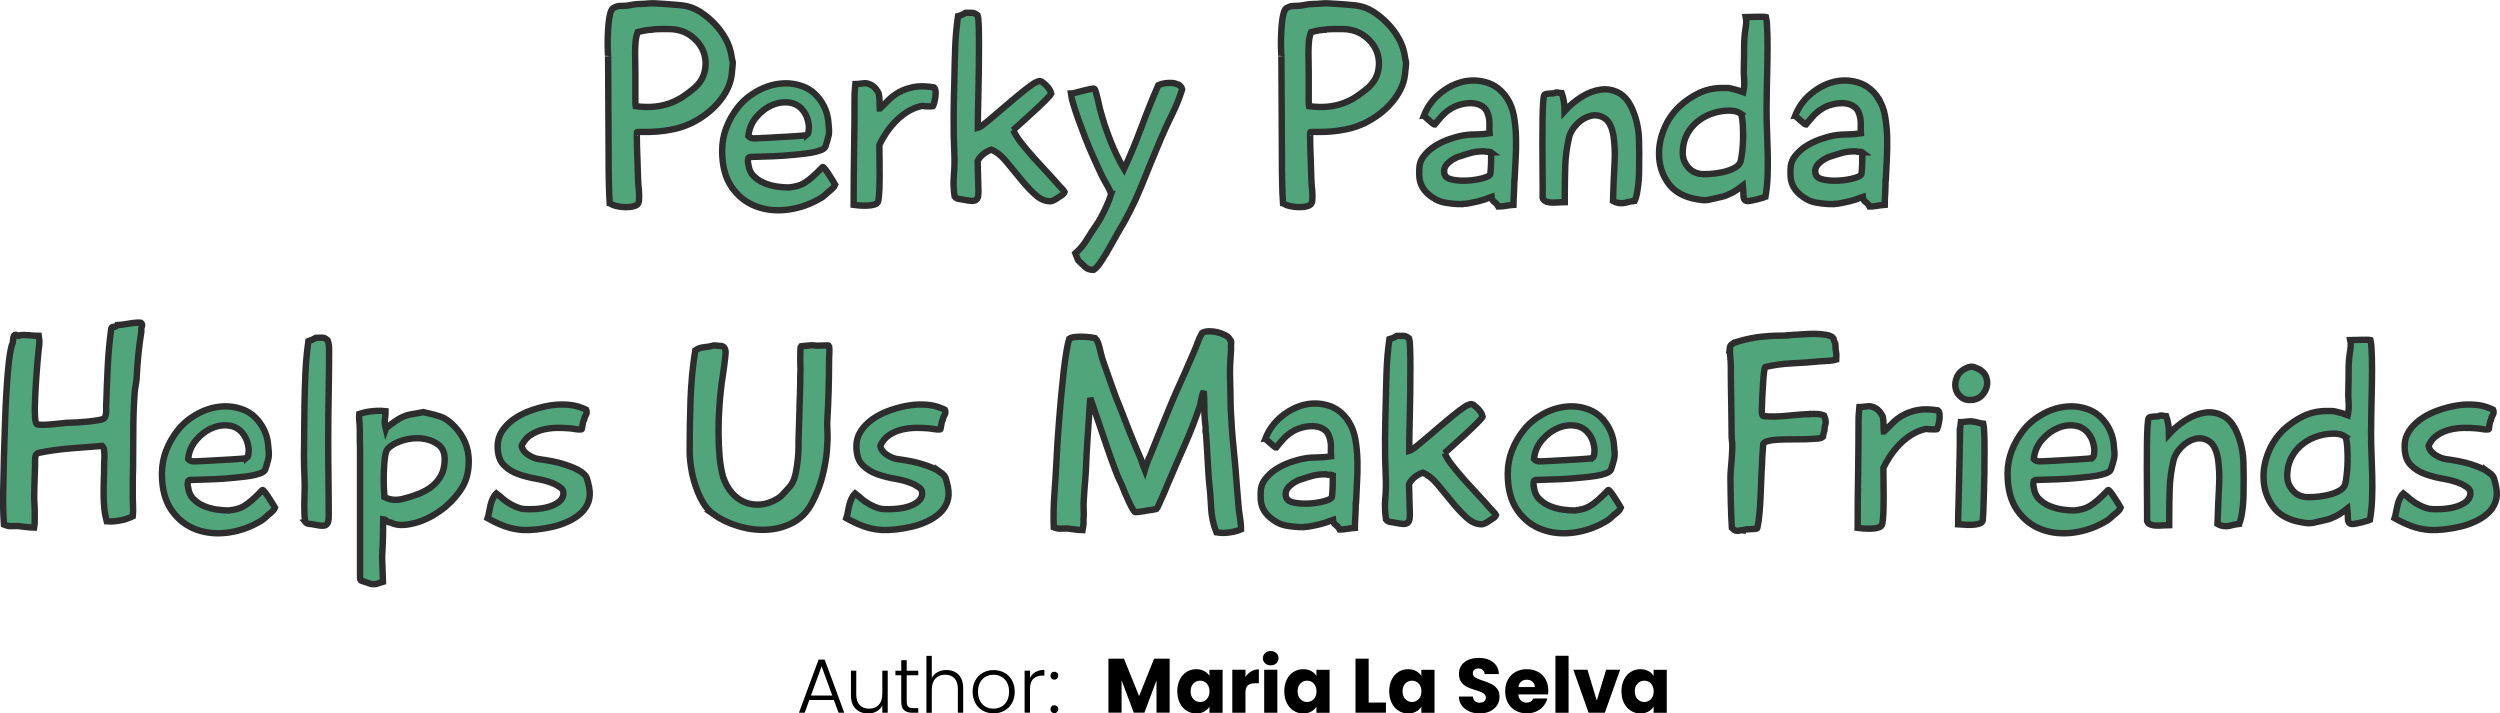
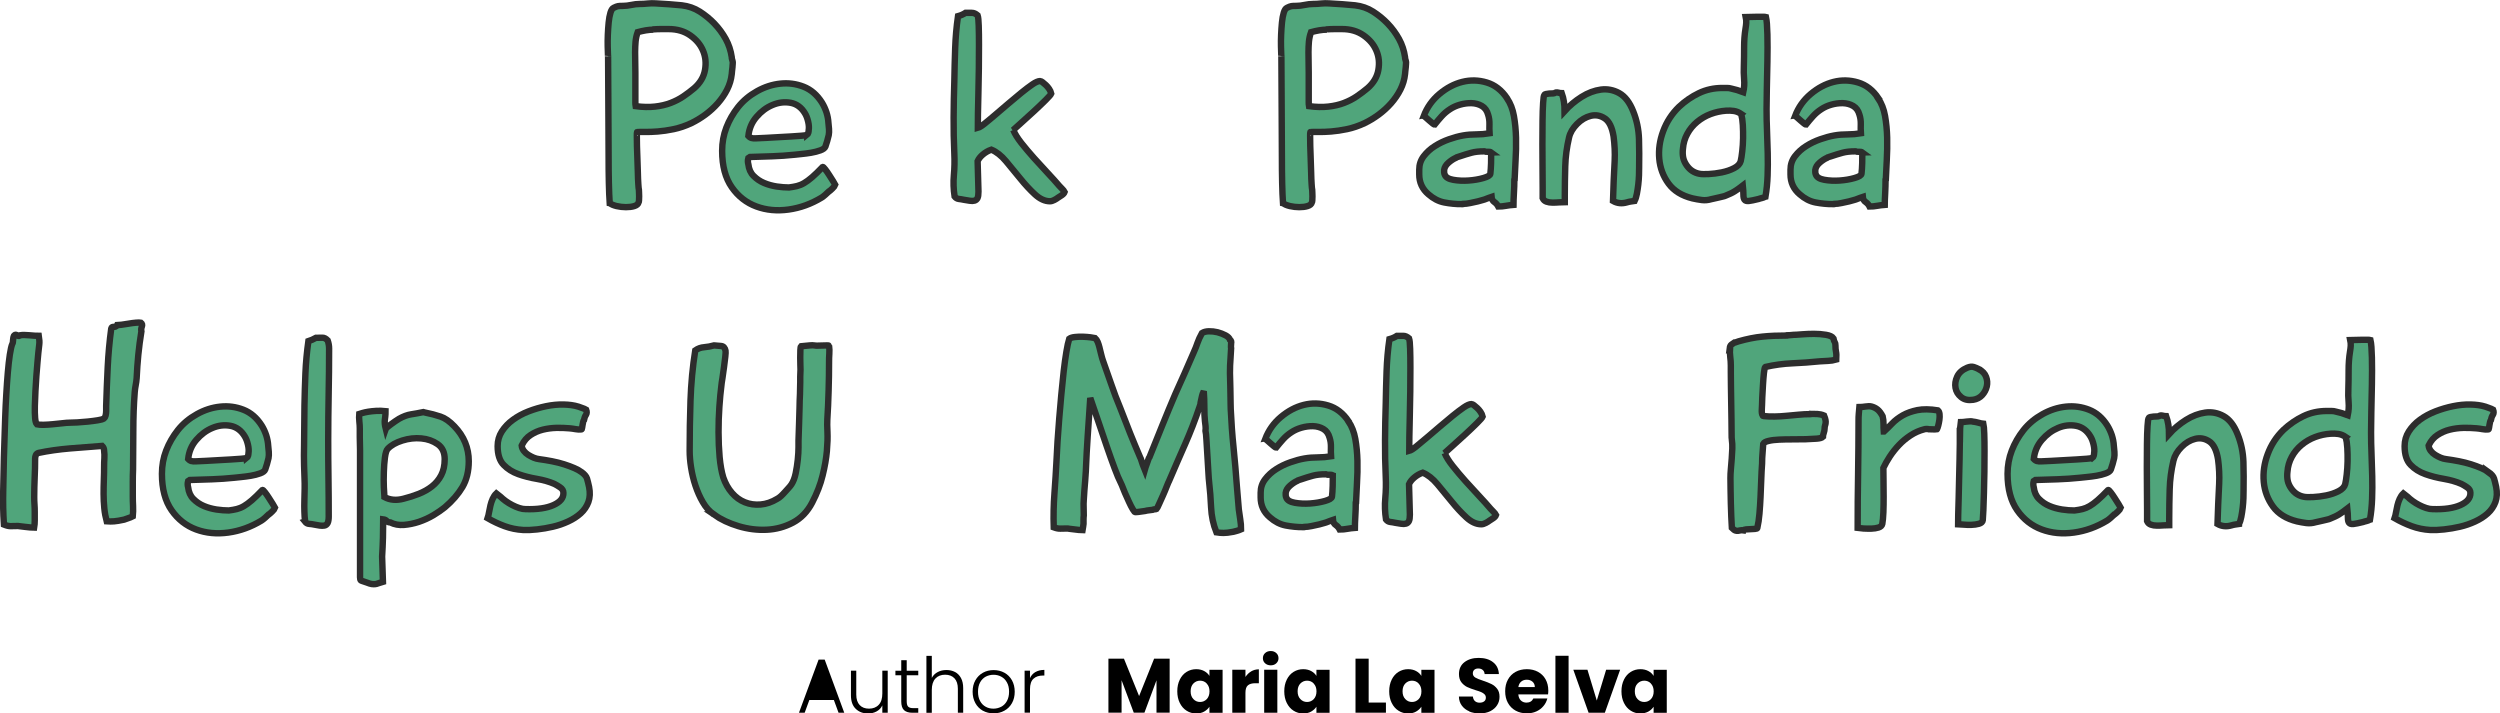
<svg xmlns="http://www.w3.org/2000/svg" id="Layer_1" viewBox="0 0 389.54 111.17">
  <defs>
    <style>.cls-1{fill:#000;stroke-width:0px;}.cls-2{fill:#50a57b;stroke:#2d2d2d;stroke-miterlimit:3.64;}</style>
  </defs>
-   <path class="cls-1" d="M129.93,109.07h-3.82l-.73,1.99h-.89l3.06-8.28h.95l3.05,8.28h-.89l-.73-1.99ZM129.68,108.37l-1.66-4.54-1.66,4.54h3.31Z" />
+   <path class="cls-1" d="M129.93,109.07h-3.82l-.73,1.99h-.89l3.06-8.28h.95l3.05,8.28h-.89l-.73-1.99ZM129.68,108.37h3.31Z" />
  <path class="cls-1" d="M138.32,104.51v6.55h-.84v-1.15c-.19.41-.49.72-.89.94-.4.22-.85.32-1.34.32-.78,0-1.42-.24-1.92-.73-.5-.48-.74-1.19-.74-2.11v-3.83h.83v3.73c0,.71.18,1.26.53,1.63.36.38.84.56,1.46.56s1.14-.2,1.51-.6c.38-.4.56-.99.56-1.76v-3.56h.84Z" />
  <path class="cls-1" d="M141.28,105.21v4.07c0,.4.08.68.23.83.15.15.42.23.8.23h.77v.72h-.9c-.59,0-1.03-.14-1.32-.41-.29-.28-.43-.73-.43-1.36v-4.07h-.91v-.71h.91v-1.64h.85v1.64h1.8v.71h-1.8Z" />
  <path class="cls-1" d="M148.8,104.7c.4.21.71.53.94.95.23.43.34.95.34,1.57v3.84h-.83v-3.74c0-.71-.18-1.26-.53-1.63s-.84-.56-1.46-.56-1.14.2-1.51.6-.56.99-.56,1.76v3.58h-.84v-8.88h.84v3.44c.21-.39.51-.7.92-.91.4-.22.86-.32,1.36-.32s.94.1,1.34.31Z" />
  <path class="cls-1" d="M153.14,110.74c-.49-.28-.88-.67-1.16-1.18-.28-.51-.43-1.1-.43-1.78s.14-1.27.43-1.78c.29-.51.68-.9,1.18-1.18s1.05-.41,1.67-.41,1.17.14,1.67.41.89.67,1.18,1.18c.28.51.43,1.1.43,1.78s-.14,1.26-.43,1.78c-.29.51-.68.91-1.19,1.18-.5.28-1.06.41-1.68.41s-1.17-.14-1.66-.41ZM156,110.13c.37-.2.67-.49.89-.89s.34-.88.34-1.46-.11-1.06-.34-1.46c-.22-.4-.52-.69-.89-.89-.37-.2-.77-.29-1.2-.29s-.83.1-1.2.29c-.37.2-.66.49-.88.89-.22.4-.33.88-.33,1.46s.11,1.06.33,1.46c.22.4.51.69.88.89.36.2.76.29,1.19.29s.83-.1,1.2-.29Z" />
  <path class="cls-1" d="M161.33,104.72c.38-.22.85-.34,1.4-.34v.88h-.23c-.61,0-1.1.16-1.46.49-.37.33-.55.88-.55,1.64v3.66h-.84v-6.55h.84v1.16c.18-.41.47-.72.85-.95Z" />
-   <path class="cls-1" d="M163.85,105.72c-.12-.12-.17-.27-.17-.44s.06-.32.17-.44.26-.17.44-.17.31.06.43.17.17.26.17.44-.06.32-.17.44c-.12.12-.26.18-.43.18-.18,0-.32-.06-.44-.18ZM163.85,110.94c-.12-.12-.17-.27-.17-.44s.06-.32.17-.44.26-.17.44-.17.31.06.43.17.17.26.17.44-.06.32-.17.44c-.12.12-.26.18-.43.18-.18,0-.32-.06-.44-.18Z" />
  <path class="cls-1" d="M182.25,102.63v8.42h-2.05v-5.05l-1.88,5.05h-1.66l-1.9-5.06v5.06h-2.05v-8.42h2.42l2.36,5.83,2.34-5.83h2.41Z" />
  <path class="cls-1" d="M183.83,105.89c.26-.52.61-.92,1.06-1.2.45-.28.95-.42,1.5-.42.47,0,.89.1,1.24.29s.63.44.82.76v-.95h2.05v6.7h-2.05v-.95c-.2.31-.48.56-.83.76s-.77.29-1.24.29c-.54,0-1.04-.14-1.49-.43-.45-.28-.8-.69-1.06-1.21-.26-.52-.39-1.13-.39-1.82s.13-1.29.39-1.81ZM188.03,106.5c-.28-.3-.63-.44-1.04-.44s-.75.15-1.04.44c-.28.29-.43.69-.43,1.21s.14.92.43,1.22c.28.3.63.45,1.04.45s.75-.15,1.04-.44c.28-.3.43-.7.43-1.21s-.14-.92-.43-1.21Z" />
  <path class="cls-1" d="M194.95,104.61c.36-.21.76-.32,1.2-.32v2.17h-.56c-.51,0-.9.11-1.15.33-.26.22-.38.61-.38,1.16v3.11h-2.05v-6.7h2.05v1.12c.24-.37.54-.66.9-.87Z" />
  <path class="cls-1" d="M197.12,103.35c-.23-.21-.34-.47-.34-.79s.11-.59.34-.8.52-.32.88-.32.64.11.87.32.34.48.34.8-.11.57-.34.79-.52.32-.87.32-.65-.11-.88-.32ZM199.03,104.36v6.7h-2.05v-6.7h2.05Z" />
  <path class="cls-1" d="M200.5,105.89c.26-.52.61-.92,1.06-1.2.45-.28.95-.42,1.5-.42.47,0,.89.1,1.24.29s.63.44.82.76v-.95h2.05v6.7h-2.05v-.95c-.2.31-.48.56-.83.76s-.77.29-1.24.29c-.54,0-1.04-.14-1.49-.43-.45-.28-.8-.69-1.06-1.21-.26-.52-.39-1.13-.39-1.82s.13-1.29.39-1.81ZM204.7,106.5c-.28-.3-.63-.44-1.04-.44s-.75.15-1.04.44c-.28.29-.43.69-.43,1.21s.14.92.43,1.22c.28.3.63.45,1.04.45s.75-.15,1.04-.44c.28-.3.43-.7.43-1.21s-.14-.92-.43-1.21Z" />
  <path class="cls-1" d="M213.26,109.47h2.69v1.58h-4.74v-8.42h2.05v6.84Z" />
  <path class="cls-1" d="M216.85,105.89c.26-.52.61-.92,1.06-1.2.45-.28.95-.42,1.5-.42.47,0,.89.1,1.24.29s.63.44.82.76v-.95h2.05v6.7h-2.05v-.95c-.2.31-.48.56-.83.76s-.77.29-1.24.29c-.54,0-1.04-.14-1.49-.43-.45-.28-.8-.69-1.06-1.21-.26-.52-.39-1.13-.39-1.82s.13-1.29.39-1.81ZM221.05,106.5c-.28-.3-.63-.44-1.04-.44s-.75.15-1.04.44c-.28.29-.43.69-.43,1.21s.14.92.43,1.22c.28.3.63.45,1.04.45s.75-.15,1.04-.44c.28-.3.43-.7.43-1.21s-.14-.92-.43-1.21Z" />
  <path class="cls-1" d="M228.95,110.84c-.49-.2-.88-.5-1.17-.89s-.45-.86-.46-1.42h2.18c.03.31.14.55.32.71.18.16.42.25.72.25s.54-.07.72-.21c.18-.14.26-.33.26-.58,0-.21-.07-.38-.21-.52-.14-.14-.31-.25-.52-.34-.2-.09-.49-.19-.87-.3-.54-.17-.99-.34-1.33-.5-.34-.17-.64-.42-.89-.74s-.37-.76-.37-1.28c0-.78.28-1.4.85-1.84s1.31-.67,2.22-.67,1.68.22,2.24.67c.57.44.87,1.06.91,1.85h-2.22c-.02-.27-.12-.49-.3-.64-.18-.16-.42-.23-.71-.23-.25,0-.45.07-.6.2-.15.13-.23.32-.23.57,0,.27.13.48.38.64.26.15.66.32,1.2.49.54.18.99.36,1.33.53s.63.41.88.73c.25.32.37.73.37,1.24s-.12.92-.37,1.31c-.24.39-.6.7-1.06.94-.46.23-1.01.35-1.64.35s-1.17-.1-1.66-.3Z" />
  <path class="cls-1" d="M241.22,108.2h-4.64c.03.42.17.73.4.95s.53.33.87.33c.51,0,.87-.22,1.07-.65h2.18c-.11.44-.31.84-.61,1.19-.29.35-.66.63-1.1.83-.44.2-.93.3-1.48.3-.66,0-1.24-.14-1.75-.42-.51-.28-.91-.68-1.2-1.2s-.43-1.13-.43-1.82.14-1.3.43-1.82c.28-.52.68-.92,1.19-1.2.51-.28,1.1-.42,1.76-.42s1.22.14,1.73.41c.5.27.9.66,1.18,1.16.28.5.43,1.09.43,1.76,0,.19-.01.39-.04.6ZM239.15,107.06c0-.35-.12-.63-.36-.84-.24-.21-.54-.31-.9-.31s-.63.1-.87.3c-.24.2-.38.48-.44.85h2.57Z" />
  <path class="cls-1" d="M244.41,102.18v8.88h-2.05v-8.88h2.05Z" />
  <path class="cls-1" d="M248.81,109.14l1.45-4.78h2.18l-2.38,6.7h-2.53l-2.38-6.7h2.2l1.45,4.78Z" />
  <path class="cls-1" d="M253.04,105.89c.26-.52.61-.92,1.06-1.2.45-.28.95-.42,1.5-.42.47,0,.89.1,1.24.29.36.19.63.44.82.76v-.95h2.05v6.7h-2.05v-.95c-.2.31-.48.56-.83.76-.36.19-.77.29-1.24.29-.54,0-1.04-.14-1.49-.43-.45-.28-.8-.69-1.06-1.21s-.39-1.13-.39-1.82.13-1.29.39-1.81ZM257.24,106.5c-.28-.3-.63-.44-1.04-.44s-.75.15-1.04.44-.43.69-.43,1.21.14.92.43,1.22c.28.3.63.45,1.04.45s.75-.15,1.04-.44c.28-.3.43-.7.43-1.21s-.14-.92-.43-1.21Z" />
  <path class="cls-2" d="M1.94,53.6c.03-.06.05-.16.07-.31.01-.15.03-.29.04-.44.01-.15.04-.28.07-.39.03-.12.07-.19.13-.22.12-.12.26-.11.44.02s.32.12.44-.02c.35-.06.83-.06,1.44,0,.61.06,1.11.09,1.48.09.09.55.11,1,.07,1.33-.04.33-.09.78-.15,1.33-.03.32-.07.8-.13,1.44-.06.64-.12,1.35-.17,2.12-.06.77-.11,1.57-.15,2.4-.04.83-.07,1.6-.09,2.31-.02.71,0,1.33.04,1.86.04.52.14.86.28,1,.26.06.62.08,1.07.07.45-.01.92-.04,1.42-.09.49-.04.98-.09,1.46-.15.48-.06.87-.09,1.16-.09.26,0,.66-.01,1.18-.04.52-.03,1.06-.07,1.62-.13.55-.06,1.07-.12,1.55-.2.48-.07.81-.17.98-.28.12-.09.2-.23.26-.44.06-.23.09-.49.09-.76v-.76c.06-2.01.14-4.03.24-6.05.1-2.02.28-4.03.55-6.01.03-.12.08-.19.15-.22.07-.03.15-.04.24-.04s.18-.01.28-.04c.1-.03.18-.1.24-.22.12,0,.35-.02.7-.07.35-.04.72-.1,1.11-.17.39-.07.77-.12,1.14-.15.36-.03.62-.03.76,0,.2.15.25.35.15.61-.1.26-.12.51-.07.74-.2,1.22-.36,2.44-.48,3.65-.12,1.21-.2,2.42-.26,3.65-.03.38-.08.74-.15,1.09-.07.35-.12.71-.15,1.09-.15,1.98-.22,3.98-.22,5.98s-.02,4.02-.04,6.03c-.03.67-.04,1.35-.04,2.05v2.1c0,.52.01,1.06.04,1.59.03.54.01,1.07-.04,1.59-.23.12-.46.21-.68.28-.22.07-.44.15-.68.24-.67.15-1.19.23-1.55.26-.36.03-.75.03-1.16,0-.17-.64-.3-1.32-.37-2.05-.07-.73-.11-1.46-.11-2.21s.01-1.48.04-2.21c.03-.73.04-1.43.04-2.1,0-.41.01-.81.04-1.22.03-.41.01-.81-.04-1.22,0-.29-.1-.54-.31-.74-1.57.12-3.24.25-5,.39-1.76.15-3.4.38-4.91.7-.2.06-.34.17-.42.35-.07.17-.11.35-.11.52,0,1.02-.02,2.02-.07,2.99-.04.98-.07,1.97-.07,2.99,0,.41.01.8.04,1.18.03.38.04.77.04,1.18v1.33c0,.39-.03.76-.09,1.11-.15,0-.36-.01-.63-.04-.28-.03-.55-.06-.83-.09-.28-.03-.63-.07-1.07-.13-.41,0-.76,0-1.07.02-.31.02-.68-.07-1.11-.24-.12-1.78-.15-3.54-.11-5.29.04-1.75.08-3.49.11-5.24.03-.79.06-1.72.09-2.8.03-1.08.07-2.21.11-3.41.04-1.19.1-2.4.17-3.6.07-1.21.15-2.34.24-3.39s.19-1.97.31-2.75c.12-.79.25-1.35.39-1.7Z" />
  <path class="cls-2" d="M41.82,80.2c-.12.12-.29.28-.52.48-.23.2-.42.35-.57.44-1.63.99-3.35,1.61-5.15,1.86-1.81.25-3.48.09-5.02-.48-1.54-.57-2.82-1.56-3.82-2.99-1-1.43-1.51-3.32-1.51-5.68,0-1.28.22-2.49.66-3.63s1.05-2.2,1.83-3.19c.79-.99,1.77-1.81,2.95-2.47,1.18-.66,2.39-1.05,3.65-1.18,1.25-.13,2.45.03,3.6.48,1.15.45,2.1,1.27,2.86,2.47.29.47.52.97.7,1.51.17.54.28,1.08.31,1.64.03.29.06.61.09.96.03.35.01.67-.04.96-.15.64-.32,1.24-.52,1.79-.09.23-.35.43-.79.59-.44.16-.92.28-1.44.37-.52.09-1.03.15-1.53.2-.5.04-.84.08-1.05.11-1.17.12-2.32.2-3.47.24-1.15.04-2.31.08-3.47.11l-.26.17c-.09.32-.09.64,0,.96.09.76.36,1.37.83,1.83.47.47,1,.83,1.62,1.09.61.26,1.27.44,1.97.55.7.1,1.34.15,1.92.15.47-.06.88-.13,1.24-.22.36-.09.74-.24,1.11-.46s.79-.52,1.25-.92c.45-.39,1-.92,1.64-1.59.06-.03.19.09.39.35.2.26.42.56.63.9.22.33.42.66.61.96.19.31.3.49.33.55-.06.17-.2.37-.44.59-.23.22-.42.39-.57.5ZM38.41,71.38c.12-.09.2-.2.24-.35.04-.15.07-.29.07-.44.06-.38.03-.82-.09-1.33-.12-.51-.28-.92-.48-1.25-.55-.93-1.3-1.48-2.23-1.66-.93-.17-1.87-.07-2.82.33-.95.39-1.78,1.01-2.51,1.86-.73.84-1.15,1.83-1.27,2.97.15.17.33.29.57.35.06.03.29.04.7.02.41-.01.91-.04,1.51-.07.6-.03,1.24-.07,1.94-.11.7-.04,1.35-.08,1.97-.11.61-.03,1.14-.07,1.59-.11.45-.04.72-.08.81-.11Z" />
  <path class="cls-2" d="M47.54,81.25c-.06-.44-.09-.95-.11-1.53-.02-.58-.02-1.18,0-1.79.01-.61.03-1.21.04-1.79.01-.58,0-1.09-.02-1.53-.03-.87-.05-1.58-.07-2.12-.02-.54-.02-1.05-.02-1.53s0-.99.02-1.53c.01-.54.02-1.24.02-2.12l.04-4.15c.03-1.66.08-3.33.15-5,.07-1.67.23-3.34.46-5,.38-.12.77-.29,1.18-.52.38,0,.71,0,.98-.02s.56.12.85.42c.15.44.22.86.22,1.27,0,2.39-.02,4.76-.07,7.12-.04,2.36-.07,4.72-.07,7.08,0,2.01.01,4,.04,5.98.03,1.98.04,3.97.04,5.98,0,.47-.06.81-.17,1.03-.12.22-.28.35-.5.39-.22.04-.47.04-.74,0-.28-.04-.56-.09-.85-.15-.26-.06-.52-.09-.79-.11-.26-.01-.48-.14-.66-.37Z" />
  <path class="cls-2" d="M60.12,66.79c.12-.15.39-.38.83-.7.44-.32.84-.6,1.22-.83.67-.38,1.3-.61,1.88-.7.58-.09,1.22-.2,1.92-.35l.13.04c.99.2,1.83.42,2.53.66.7.23,1.43.74,2.18,1.53,1.48,1.54,2.23,3.35,2.23,5.42,0,1.57-.33,2.91-.98,4.02-.66,1.11-1.57,2.16-2.73,3.15-.5.41-1.1.82-1.81,1.25-.71.42-1.46.76-2.25,1.03-.79.26-1.57.42-2.34.48-.77.06-1.48-.07-2.12-.39-.23,0-.42-.07-.55-.22-.13-.15-.31-.23-.55-.26,0,.96-.02,1.93-.04,2.9-.03.98-.07,1.94-.13,2.9l.13,3.93c-.32.09-.57.17-.74.24-.17.07-.34.12-.5.13-.16.01-.34,0-.52-.02-.19-.03-.43-.1-.72-.22-.06-.03-.23-.09-.5-.17s-.43-.15-.46-.17c-.09-.09-.13-.25-.13-.48v-19.87c0-.35,0-.68-.02-.98-.02-.31-.02-.63-.02-.98v-1.35c0-.32-.02-.7-.07-1.14-.04-.44-.05-.81-.02-1.14.09-.03.25-.08.5-.15.25-.07.55-.14.92-.2.36-.06.78-.1,1.24-.13.47-.03.95-.01,1.44.04,0,.35-.01.63-.04.83-.03.2-.05.39-.07.57-.02.17-.02.36,0,.57.01.2.07.47.15.79ZM59.9,77.45c.87.47,1.86.55,2.97.26.81-.2,1.61-.46,2.38-.76.77-.31,1.46-.69,2.05-1.16.6-.47,1.08-1.04,1.44-1.73.36-.68.55-1.52.55-2.51,0-1.05-.36-1.83-1.09-2.34-.73-.51-1.58-.81-2.56-.9-.98-.09-1.96.02-2.95.33-.99.31-1.75.74-2.27,1.29-.2.2-.35.66-.44,1.35-.09.7-.15,1.46-.17,2.27-.03.82-.03,1.59,0,2.34.03.74.06,1.26.09,1.55Z" />
  <path class="cls-2" d="M90.56,73.52c.49.35.79.69.9,1.03.1.33.21.78.33,1.33.17.87.14,1.65-.11,2.34-.25.68-.65,1.27-1.2,1.77-.55.5-1.21.92-1.97,1.27-.76.35-1.54.62-2.36.81-.82.19-1.63.33-2.45.42-.82.09-1.54.12-2.18.09-1.02-.06-1.98-.26-2.88-.59-.9-.33-1.79-.75-2.66-1.25.09-.26.16-.57.22-.92.06-.35.13-.71.22-1.07.09-.36.2-.71.35-1.03.15-.32.33-.6.57-.83l.66.52c.2.2.47.42.79.66.32.23.66.44,1.03.63.36.19.73.34,1.09.46.36.12.69.17.98.17,1.83.06,3.28-.15,4.35-.63,1.06-.48,1.58-1.11,1.55-1.9,0-.35-.17-.64-.52-.87-.35-.23-.64-.41-.87-.52-.79-.35-1.7-.61-2.73-.79-1.03-.17-2-.42-2.9-.74-.9-.32-1.67-.8-2.29-1.44-.63-.64-.94-1.62-.94-2.93,0-.84.22-1.61.66-2.29.44-.68,1.01-1.29,1.73-1.81.71-.52,1.52-.96,2.42-1.31.9-.35,1.82-.62,2.75-.81.93-.19,1.83-.28,2.71-.26.87.02,1.64.12,2.31.33.15.06.35.13.61.22.26.09.47.17.61.26.12.32.1.59-.04.81-.15.22-.25.49-.31.81-.06.06-.1.16-.13.31-.03.15-.06.3-.09.46-.03.16-.05.31-.07.46-.01.15-.05.22-.11.22-.29.03-.59.02-.9-.04-.31-.06-.62-.1-.94-.13-.64-.06-1.33-.08-2.05-.07-.73.02-1.43.11-2.12.28s-1.32.45-1.9.83c-.58.38-1.03.9-1.35,1.57l-.04.09c.03.29.14.56.33.81.19.25.42.46.7.63.28.17.56.32.85.44.29.12.57.19.83.22.67.09,1.34.2,2.01.33.67.13,1.3.29,1.9.48.6.19,1.13.39,1.59.59.47.2.83.41,1.09.61Z" />
  <path class="cls-2" d="M111.22,80.16c-.67-.47-1.24-1.1-1.7-1.9-.47-.8-.85-1.67-1.16-2.6-.31-.93-.53-1.87-.68-2.82-.15-.95-.22-1.81-.22-2.6,0-2.59.04-5.2.13-7.84.09-2.64.33-5.23.74-7.8.41-.29.87-.46,1.4-.5.52-.04,1.03-.14,1.53-.28.35.03.71.06,1.09.09.38.03.61.28.7.74.03.15.01.46-.04.94-.06.48-.12,1.02-.2,1.62-.07.6-.15,1.17-.24,1.7-.09.54-.15.94-.17,1.2-.12.9-.22,2-.31,3.28-.09,1.28-.13,2.6-.13,3.95s.06,2.66.17,3.91c.12,1.25.31,2.3.57,3.15.32.93.77,1.73,1.35,2.4.58.67,1.25,1.16,2.01,1.46.76.31,1.57.42,2.45.35.87-.07,1.75-.37,2.62-.9.17-.09.36-.23.57-.42.2-.19.4-.39.59-.61.19-.22.38-.43.57-.63.19-.2.34-.39.46-.57.29-.44.51-1.01.66-1.73.15-.71.25-1.43.33-2.14.07-.71.11-1.35.11-1.92v-1.03c.03-.9.06-1.81.09-2.71.03-.76.05-1.56.07-2.4.01-.84.04-1.57.07-2.18,0-.38,0-.71.02-1,.01-.29.02-.57.02-.83v-.85c0-.31.01-.68.04-1.11,0-.09,0-.31-.02-.68-.02-.36-.02-.76-.02-1.18s0-.81.02-1.16c.01-.35.05-.55.11-.61.61-.06,1.06-.1,1.35-.13.29-.03.55-.03.79,0,0,.03.12.04.35.04s.49,0,.76-.02c.28-.01.53-.02.76-.02s.35.01.35.04c.06.44.07.86.04,1.27-.03.41-.04.83-.04,1.27,0,1.43-.02,2.93-.07,4.5-.04,1.57-.11,3.07-.2,4.5-.03.41-.02,1.04.02,1.9.04.86.01,1.86-.09,2.99-.1,1.14-.32,2.4-.66,3.78-.33,1.38-.88,2.8-1.64,4.26-.73,1.4-1.73,2.43-2.99,3.1-1.27.67-2.63,1.04-4.08,1.11-1.46.07-2.92-.11-4.39-.55-1.47-.44-2.76-1.05-3.87-1.83Z" />
-   <path class="cls-2" d="M146.47,73.52c.5.35.79.69.9,1.03.1.33.21.78.33,1.33.17.87.14,1.65-.11,2.34-.25.68-.65,1.27-1.2,1.77-.55.5-1.21.92-1.97,1.27-.76.35-1.54.62-2.36.81-.82.19-1.63.33-2.45.42-.82.09-1.54.12-2.18.09-1.02-.06-1.98-.26-2.88-.59-.9-.33-1.79-.75-2.67-1.25.09-.26.16-.57.22-.92.06-.35.13-.71.22-1.07.09-.36.2-.71.35-1.03s.33-.6.57-.83l.66.52c.2.2.46.42.79.66.32.23.66.44,1.03.63.36.19.73.34,1.09.46.36.12.69.17.98.17,1.83.06,3.28-.15,4.35-.63,1.06-.48,1.58-1.11,1.55-1.9,0-.35-.17-.64-.52-.87-.35-.23-.64-.41-.87-.52-.79-.35-1.7-.61-2.73-.79-1.03-.17-2-.42-2.9-.74-.9-.32-1.67-.8-2.29-1.44-.63-.64-.94-1.62-.94-2.93,0-.84.22-1.61.66-2.29.44-.68,1.01-1.29,1.72-1.81.71-.52,1.52-.96,2.42-1.31.9-.35,1.82-.62,2.75-.81.93-.19,1.83-.28,2.71-.26.87.02,1.64.12,2.31.33.15.06.35.13.61.22.26.09.46.17.61.26.12.32.1.59-.04.81-.15.22-.25.49-.31.81-.06.06-.1.16-.13.31-.03.15-.06.3-.09.46-.03.16-.05.31-.07.46-.01.15-.05.22-.11.22-.29.03-.59.02-.9-.04-.31-.06-.62-.1-.94-.13-.64-.06-1.33-.08-2.05-.07-.73.02-1.43.11-2.12.28s-1.32.45-1.9.83c-.58.38-1.03.9-1.35,1.57l-.04.09c.03.29.14.56.33.81.19.25.42.46.7.63s.56.32.85.44c.29.12.57.19.83.22.67.09,1.34.2,2.01.33.67.13,1.3.29,1.9.48.6.19,1.13.39,1.59.59.47.2.83.41,1.09.61Z" />
  <path class="cls-2" d="M171.33,54.21c.09.32.17.67.26,1.05.09.38.19.73.31,1.05.49,1.37.92,2.59,1.29,3.67.36,1.08.82,2.29,1.38,3.63.5,1.31,1,2.6,1.51,3.87.51,1.27,1.04,2.54,1.59,3.82.06.09.12.23.17.44.06.2.13.42.22.66.09.26.19.54.31.83.09-.32.19-.63.31-.92.09-.23.17-.46.24-.68.07-.22.14-.36.2-.42.67-1.66,1.33-3.3,1.99-4.94.66-1.63,1.33-3.26,2.03-4.89.49-1.08.97-2.15,1.44-3.21.46-1.06.93-2.13,1.4-3.21.26-.58.47-1.09.61-1.53.15-.44.38-.95.7-1.53.26-.17.62-.27,1.07-.28.45-.01.9.04,1.35.15.45.12.87.28,1.25.48.38.2.61.44.7.7.17.09.23.28.17.57,0,.12,0,.24-.02.37s0,.26.02.37c-.03.61-.06,1.12-.09,1.53-.03.41-.05.79-.07,1.16-.01.36-.02.76-.02,1.18s.01.94.04,1.55c0,.17,0,.45.02.83.01.38.02.77.02,1.18s0,.81.02,1.2c.01.39.02.68.02.85.09,1.98.23,3.98.44,6.01.2,2.02.38,4.04.52,6.05.06.7.11,1.3.15,1.79.04.5.09,1.09.15,1.79.06.5.13,1,.22,1.53.09.52.13,1.05.13,1.57-.2.09-.41.16-.61.22-.2.06-.42.12-.66.17-.61.12-1.1.17-1.46.17s-.74-.03-1.11-.09c-.5-1.25-.77-2.55-.83-3.89-.06-1.34-.16-2.66-.31-3.98-.03-.2-.07-.69-.11-1.46-.04-.77-.09-1.61-.15-2.51-.06-.87-.11-1.7-.15-2.47-.04-.77-.09-1.27-.15-1.51.03-.26.03-.52,0-.79s-.06-.51-.09-.74c-.06-.52-.09-1.24-.09-2.14s-.03-1.73-.09-2.49c-.15.29-.24.55-.28.76-.04.22-.09.44-.15.68-.06.23-.09.42-.09.57-.06.17-.1.31-.13.39-.7,2.07-1.45,4-2.25,5.81-.8,1.81-1.64,3.73-2.51,5.77-.06.09-.17.36-.35.81-.17.45-.38.94-.61,1.46-.23.5-.44.95-.61,1.35-.17.41-.31.65-.39.74-.06.03-.14.04-.24.04s-.23.03-.37.09c-.17.03-.36.05-.57.07-.2.02-.41.05-.61.11-.41.06-.76.11-1.07.15-.31.04-.49.04-.55-.02-.17-.2-.36-.51-.57-.92-.2-.41-.41-.84-.61-1.31-.23-.5-.43-.95-.59-1.38-.16-.42-.3-.75-.42-.98-.23-.44-.54-1.16-.92-2.18-.38-1.02-.79-2.15-1.22-3.41-.41-1.22-.84-2.49-1.29-3.8-.45-1.31-.88-2.56-1.29-3.76-.06.96-.12,1.97-.2,3.01-.07,1.05-.14,2.04-.2,2.97-.06.93-.11,1.75-.15,2.45-.04.7-.07,1.19-.07,1.48-.03.99-.09,1.98-.17,2.97-.09.99-.16,2-.22,3.01-.03.41-.04.81-.02,1.2s.02.79.02,1.2c-.03.23-.04.46-.04.68v.63c-.03.17-.05.35-.07.52s-.04.33-.07.48c-.15,0-.34-.02-.59-.04-.25-.03-.5-.06-.76-.09l-.74-.09c-.12-.03-.23-.04-.35-.04-.41,0-.75,0-1.03.02-.28.01-.62-.05-1.03-.2-.06-1.78-.02-3.54.11-5.29.13-1.75.24-3.51.33-5.29.03-.76.08-1.69.15-2.8.07-1.11.16-2.28.26-3.52.1-1.24.21-2.5.33-3.78.12-1.28.24-2.49.37-3.63s.27-2.15.42-3.04c.15-.89.29-1.56.44-2.03.2-.15.51-.24.92-.28.41-.04.82-.06,1.24-.04.42.02.81.04,1.16.09.35.04.58.08.7.11.17.15.31.35.42.61.1.26.2.55.28.87Z" />
  <path class="cls-2" d="M210.11,65.65c.52.76.88,1.68,1.07,2.75.19,1.08.3,2.21.33,3.39.03,1.18,0,2.34-.07,3.49-.07,1.15-.12,2.16-.15,3.04l-.04.04c0,.61-.02,1.31-.07,2.1-.04.79-.07,1.38-.07,1.79-.41.03-.8.08-1.18.15-.38.07-.77.11-1.18.11-.15-.29-.35-.52-.61-.7-.26-.17-.41-.44-.44-.79-.17.06-.33.11-.46.15-.13.04-.26.1-.39.15-.13.06-.3.12-.5.17-.2.06-.47.13-.79.22-.41.09-.81.17-1.2.26s-.79.13-1.2.13c-.06,0-.09.01-.09.04-.93,0-1.84-.09-2.73-.26-.89-.17-1.71-.6-2.47-1.27-.96-.81-1.44-1.85-1.44-3.1v-.74c0-.79.23-1.49.7-2.1.46-.61,1.04-1.14,1.72-1.57.68-.44,1.42-.79,2.21-1.07.79-.28,1.51-.47,2.18-.59.67-.12,1.36-.17,2.08-.17s1.4-.06,2.08-.17c-.03-.47-.04-.95-.02-1.44.01-.49-.05-.98-.2-1.44-.17-.64-.5-1.1-.98-1.38s-1.02-.42-1.62-.44c-.6-.01-1.19.07-1.79.24-.6.17-1.11.41-1.55.7-.5.32-.93.69-1.31,1.11-.38.42-.74.85-1.09,1.29-.06,0-.17-.07-.33-.2-.16-.13-.33-.28-.52-.44-.19-.16-.36-.31-.52-.46-.16-.15-.27-.22-.33-.22.52-1.37,1.34-2.52,2.45-3.45,1.11-.93,2.29-1.56,3.56-1.88,1.27-.32,2.53-.29,3.8.09,1.27.38,2.32,1.19,3.17,2.45ZM207.67,74.08c-.12-.09-.29-.12-.52-.11-.23.02-.42,0-.57-.07-.79,0-1.46.07-2.01.22-.55.15-1.21.35-1.96.61-.06.03-.13.05-.22.07-.09.01-.16.05-.22.11-.35.15-.73.39-1.14.74s-.64.73-.7,1.14v.37c0,.1.03.23.09.37.15.41.59.68,1.33.81.74.13,1.54.17,2.38.11.84-.06,1.62-.19,2.32-.39.7-.2,1.06-.42,1.09-.66.06-.49.09-1.05.11-1.66.01-.61.02-1.16.02-1.66Z" />
  <path class="cls-2" d="M225.1,70.59c.23.58.65,1.25,1.25,2.01.6.76,1.26,1.54,1.99,2.36.73.82,1.45,1.6,2.16,2.36.71.76,1.3,1.41,1.77,1.97.15.17.3.33.46.48.16.15.28.31.37.48-.06.17-.2.34-.44.5-.23.16-.42.28-.57.37-.15.12-.34.24-.59.37-.25.13-.47.2-.68.2-.79,0-1.57-.36-2.34-1.07-.77-.71-1.53-1.53-2.27-2.45-.74-.92-1.49-1.82-2.23-2.71-.74-.89-1.51-1.49-2.29-1.81-.5.17-.94.43-1.33.76-.39.33-.66.68-.81,1.03l.13,4.76c0,.47-.05.8-.15,1-.1.2-.25.33-.46.39-.2.06-.45.07-.74.02-.29-.04-.6-.09-.92-.15-.26-.06-.52-.1-.79-.13-.26-.03-.48-.16-.66-.39-.17-1.11-.21-2.21-.11-3.32.1-1.11.12-2.21.07-3.32-.09-1.92-.12-3.82-.11-5.7.01-1.88.05-3.78.11-5.7.03-1.69.07-3.37.13-5.05.06-1.67.2-3.34.44-5,.44-.12.83-.29,1.18-.52h.98c.31,0,.6.13.9.39.09.26.15.81.17,1.64.03.83.04,1.81.04,2.95s0,2.36-.02,3.67c-.01,1.31-.04,2.57-.07,3.78-.03,1.21-.05,2.3-.07,3.28-.02.98-.02,1.71-.02,2.21.23-.06.6-.28,1.09-.68.49-.39,1.05-.86,1.68-1.4.63-.54,1.29-1.11,1.99-1.7.7-.6,1.37-1.16,2.01-1.68.64-.52,1.22-.96,1.73-1.31.51-.35.91-.52,1.2-.52.09,0,.21.06.37.17.16.12.33.26.52.44.19.17.36.38.52.61.16.23.27.48.33.74-.06.15-.35.48-.87,1-.52.52-1.13,1.1-1.81,1.73-.68.63-1.34,1.22-1.97,1.79-.63.57-1.06.95-1.29,1.16Z" />
-   <path class="cls-2" d="M251.52,80.2c-.12.12-.29.28-.52.48-.23.2-.42.35-.57.44-1.63.99-3.35,1.61-5.15,1.86-1.81.25-3.48.09-5.02-.48-1.54-.57-2.82-1.56-3.82-2.99-1-1.43-1.51-3.32-1.51-5.68,0-1.28.22-2.49.66-3.63.44-1.14,1.05-2.2,1.83-3.19.79-.99,1.77-1.81,2.95-2.47,1.18-.66,2.4-1.05,3.65-1.18s2.45.03,3.6.48c1.15.45,2.1,1.27,2.86,2.47.29.47.52.97.7,1.51.17.54.28,1.08.31,1.64.03.29.06.61.09.96.03.35.01.67-.04.96-.15.64-.32,1.24-.52,1.79-.09.23-.35.43-.79.59-.44.16-.92.28-1.44.37-.52.09-1.03.15-1.53.2-.5.04-.84.08-1.05.11-1.17.12-2.32.2-3.47.24-1.15.04-2.31.08-3.47.11l-.26.17c-.09.32-.09.64,0,.96.09.76.36,1.37.83,1.83.47.47,1,.83,1.62,1.09.61.26,1.27.44,1.97.55s1.34.15,1.92.15c.47-.06.88-.13,1.25-.22.36-.09.73-.24,1.11-.46.38-.22.79-.52,1.25-.92.45-.39,1-.92,1.64-1.59.06-.03.19.09.39.35.2.26.42.56.63.9.22.33.42.66.61.96.19.31.3.49.33.55-.06.17-.2.37-.44.59-.23.22-.42.39-.57.5ZM248.11,71.38c.12-.09.2-.2.24-.35.04-.15.07-.29.07-.44.06-.38.03-.82-.09-1.33-.12-.51-.28-.92-.48-1.25-.55-.93-1.3-1.48-2.23-1.66-.93-.17-1.87-.07-2.82.33s-1.78,1.01-2.51,1.86c-.73.84-1.15,1.83-1.27,2.97.15.17.33.29.57.35.06.03.29.04.7.02.41-.01.91-.04,1.51-.07.6-.03,1.25-.07,1.94-.11.7-.04,1.35-.08,1.96-.11.61-.03,1.14-.07,1.59-.11.45-.04.72-.08.81-.11Z" />
  <path class="cls-2" d="M269.52,54.25c.03-.26.12-.44.26-.55.14-.1.31-.21.48-.33.12,0,.22-.02.31-.07.09-.04.19-.08.31-.11,1.34-.38,2.58-.63,3.73-.74,1.15-.12,2.42-.17,3.82-.17l.04-.04c.23,0,.47-.01.7-.04.23-.03.47-.04.7-.04.12,0,.44-.02.98-.07.54-.04,1.14-.07,1.79-.07s1.28.05,1.88.15c.6.1.98.28,1.16.55.06.29.12.49.2.59.07.1.11.27.11.5,0,.41.03.74.09,1s.07.67.04,1.22c-.41.12-.83.18-1.27.2s-.86.04-1.27.07c-1.46.15-2.89.25-4.3.31-1.41.06-2.82.25-4.21.57-.09.06-.16.36-.22.92-.06.55-.11,1.17-.15,1.86-.04.68-.08,1.34-.11,1.97-.03.63-.04,1.03-.04,1.2,0,.09,0,.22-.02.39-.02.17-.02.36-.02.55s.02.36.07.52c.04.16.11.24.2.24.55.06,1.14.08,1.75.07.61-.01,1.23-.05,1.86-.11.63-.06,1.24-.12,1.86-.17.61-.06,1.21-.09,1.79-.09l.04-.04c.38,0,.74,0,1.09.02.35.02.7.09,1.05.24.12.29.19.52.22.7.03.17.04.33.02.46-.01.13-.04.26-.09.39-.04.13-.07.3-.07.5,0,.17-.04.39-.13.66-.09.26-.13.47-.13.61-.15.15-.47.24-.96.28-.5.04-1.07.07-1.73.09-.66.02-1.35.02-2.07.02s-1.41.01-2.05.04c-.64.03-1.19.09-1.64.2-.45.1-.74.25-.85.46-.03.44-.06.84-.09,1.22-.03.32-.05.66-.07,1-.01.35-.02.64-.02.87-.06.79-.1,1.62-.13,2.51-.03.89-.07,1.78-.11,2.69-.04.9-.1,1.77-.17,2.6-.07.83-.18,1.57-.33,2.21,0,.09-.11.14-.33.15-.22.01-.46.03-.72.04-.26.01-.5.03-.72.04-.22.01-.34.07-.37.15-.2-.03-.37-.03-.5,0-.13.03-.25.05-.37.07s-.25,0-.39-.04c-.15-.04-.33-.18-.57-.42-.03-.49-.06-1.08-.09-1.77-.03-.68-.05-1.39-.07-2.12-.02-.73-.03-1.43-.04-2.1-.01-.67-.02-1.25-.02-1.75,0-.44.02-.92.07-1.44.04-.52.09-1.06.13-1.59.04-.54.07-1.06.09-1.57.01-.51,0-.97-.07-1.38-.03-.12-.04-.47-.04-1.05s0-1.28-.02-2.1c-.01-.81-.03-1.69-.04-2.62-.01-.93-.03-1.81-.04-2.62-.02-.81-.02-1.51-.02-2.1v-1.05c0-.47-.03-.92-.09-1.38-.06-.45-.07-.91-.04-1.38Z" />
  <path class="cls-2" d="M301.8,66.88c-.23.03-.45.04-.66.02-.2-.01-.41-.02-.61-.02-.06-.03-.17-.04-.33-.04s-.27.02-.33.04c-.79.2-1.51.52-2.18.96-.67.44-1.27.94-1.81,1.51-.54.57-1.01,1.17-1.42,1.79-.41.63-.74,1.22-1,1.77,0,.5,0,1.15.02,1.97.01.82.02,1.65.02,2.51s-.01,1.67-.04,2.45c-.03.77-.09,1.38-.17,1.81-.06.26-.26.44-.59.55-.33.1-.71.16-1.11.17-.41.01-.82,0-1.22-.02-.41-.03-.71-.06-.92-.09,0-2.82.02-5.63.07-8.41.04-2.78.07-5.58.07-8.41,0-.32.01-.65.04-.98.03-.33.06-.68.09-1.03.26,0,.58-.03.96-.09.38-.06.68-.06.92,0,.35.09.66.24.94.46.28.22.55.58.81,1.07.09.38.13.77.13,1.18s.01.8.04,1.18h.04c.41-.38.84-.8,1.29-1.27s1-.88,1.64-1.25c.64-.36,1.4-.63,2.27-.81.87-.17,1.94-.16,3.19.04.15.12.23.31.26.59.03.28.02.57-.02.87-.04.31-.1.6-.17.87-.07.28-.14.47-.2.59Z" />
  <path class="cls-2" d="M308.35,57.53c.55.29.92.68,1.11,1.18.19.5.23,1,.11,1.51-.12.51-.36.96-.72,1.35-.36.39-.82.63-1.38.72-.79.12-1.42-.02-1.9-.42-.48-.39-.77-.87-.87-1.44-.1-.57-.02-1.15.26-1.75.28-.6.79-1.06,1.55-1.38.41-.17.76-.21,1.05-.11s.55.21.79.33ZM305.38,67.79c0-.26.01-.62.04-1.07.03-.45.06-.76.09-.94.17,0,.49-.03.94-.09.45-.06.76-.06.94,0,.29.03.58.09.87.17s.55.15.79.17c.06.26.1.78.13,1.55.03.77.04,1.67.04,2.69s0,2.1-.02,3.25c-.02,1.15-.04,2.24-.07,3.28-.03,1.03-.06,1.94-.09,2.71-.03.77-.06,1.29-.09,1.55-.03.26-.23.44-.59.55-.36.1-.76.16-1.2.17s-.86,0-1.27-.04c-.41-.04-.67-.07-.79-.07,0-.26,0-.75.02-1.46.01-.71.04-1.55.07-2.51.03-.96.05-1.97.07-3.04.01-1.06.04-2.07.07-3.01s.04-1.77.04-2.47v-1.4Z" />
  <path class="cls-2" d="M329.4,80.2c-.12.12-.29.28-.52.48-.23.2-.42.35-.57.44-1.63.99-3.35,1.61-5.15,1.86-1.81.25-3.48.09-5.02-.48-1.54-.57-2.82-1.56-3.82-2.99-1-1.43-1.51-3.32-1.51-5.68,0-1.28.22-2.49.66-3.63.44-1.14,1.05-2.2,1.83-3.19.79-.99,1.77-1.81,2.95-2.47,1.18-.66,2.4-1.05,3.65-1.18s2.45.03,3.6.48c1.15.45,2.1,1.27,2.86,2.47.29.47.52.97.7,1.51.17.54.28,1.08.31,1.64.03.29.06.61.09.96.03.35.01.67-.04.96-.15.64-.32,1.24-.52,1.79-.09.23-.35.43-.79.59-.44.16-.92.28-1.44.37-.52.09-1.03.15-1.53.2-.5.04-.84.08-1.05.11-1.17.12-2.32.2-3.47.24-1.15.04-2.31.08-3.47.11l-.26.17c-.09.32-.09.64,0,.96.09.76.36,1.37.83,1.83.47.47,1,.83,1.62,1.09.61.26,1.27.44,1.97.55s1.34.15,1.92.15c.47-.06.88-.13,1.25-.22.36-.09.73-.24,1.11-.46.38-.22.79-.52,1.25-.92.45-.39,1-.92,1.64-1.59.06-.03.19.09.39.35.2.26.42.56.63.9.22.33.42.66.61.96.19.31.3.49.33.55-.06.17-.2.37-.44.59-.23.22-.42.39-.57.5ZM325.99,71.38c.12-.09.2-.2.24-.35.04-.15.07-.29.07-.44.06-.38.03-.82-.09-1.33-.12-.51-.28-.92-.48-1.25-.55-.93-1.3-1.48-2.23-1.66-.93-.17-1.87-.07-2.82.33s-1.78,1.01-2.51,1.86c-.73.84-1.15,1.83-1.27,2.97.15.17.33.29.57.35.06.03.29.04.7.02.41-.01.91-.04,1.51-.07.6-.03,1.25-.07,1.94-.11.7-.04,1.35-.08,1.96-.11.61-.03,1.14-.07,1.59-.11.45-.04.72-.08.81-.11Z" />
  <path class="cls-2" d="M348.88,81.64c-.2.03-.41.06-.61.09-.2.03-.39.07-.57.13-.79.23-1.51.16-2.18-.22.06-2.07.15-4.15.26-6.25.03-.61.03-1.24,0-1.9-.03-.66-.09-1.29-.17-1.9-.23-1.43-.69-2.37-1.38-2.82-.68-.45-1.41-.58-2.18-.39-.77.19-1.49.61-2.14,1.27s-1.07,1.36-1.25,2.12c-.35,1.49-.55,2.99-.59,4.5-.04,1.51-.07,3.01-.07,4.5v1.05c-.23,0-.52.02-.87.04-.35.03-.7.04-1.05.04s-.66-.05-.94-.15c-.28-.1-.47-.28-.59-.55v-1.64c0-.86,0-1.87-.02-3.04-.02-1.16-.02-2.4-.02-3.69s0-2.5.02-3.63c.01-1.12.04-2.06.09-2.82.04-.76.11-1.18.2-1.27.03-.06.12-.1.26-.13.15-.03.31-.05.48-.07.17-.01.33-.02.48-.02s.26-.01.35-.04c.14-.12.33-.15.57-.09.23.06.42.09.57.09.15.41.25.85.33,1.33.07.48.11.97.11,1.46.76-.84,1.64-1.58,2.64-2.21,1-.63,2.01-1,3.01-1.14s1.96.05,2.86.55c.9.5,1.63,1.44,2.18,2.84.55,1.37.85,2.81.9,4.32.04,1.51.05,3,.02,4.46,0,.29,0,.68-.02,1.16s-.05.97-.11,1.46c-.06.5-.13.98-.22,1.44-.09.47-.2.83-.35,1.09Z" />
  <path class="cls-2" d="M369.24,80.99c-.15.09-.32.15-.52.2-.2.04-.38.1-.52.15-.7.17-1.21.28-1.53.31-.32.03-.54-.04-.66-.2-.12-.16-.17-.42-.17-.79s-.03-.84-.09-1.42c-.26.2-.5.38-.7.52-.2.15-.4.28-.59.39-.19.12-.39.23-.61.33-.22.1-.47.21-.76.33-.12.06-.28.11-.48.15s-.41.09-.63.15c-.22.06-.44.11-.66.15-.22.04-.39.08-.5.11-.5.15-.98.19-1.46.13-.48-.06-.97-.15-1.46-.26-1.66-.41-2.91-1.18-3.73-2.31-.83-1.14-1.31-2.42-1.44-3.84-.13-1.43.07-2.87.61-4.32.54-1.46,1.36-2.72,2.47-3.8.93-.87,1.96-1.58,3.08-2.12,1.12-.54,2.34-.81,3.65-.81h.72c.28,0,.5.03.68.09.41.09.72.17.94.24s.53.18.94.33c.14-.67.19-1.35.13-2.03-.06-.68-.07-1.36-.04-2.03.03-.96.04-1.94.04-2.95s.07-1.97.22-2.9c.06-.32.09-.62.11-.9.01-.28,0-.57-.07-.9l1.75-.04h1.05c.12,0,.23.01.35.04.12.52.19,1.43.22,2.73.03,1.3.03,2.69,0,4.19-.03,1.5-.06,2.94-.09,4.32-.03,1.38-.04,2.42-.04,3.12,0,1.11.02,2.24.07,3.39.04,1.15.08,2.31.11,3.49.03,1.18.02,2.34-.02,3.47-.04,1.14-.15,2.23-.33,3.28ZM365.52,68.1c-.38-.26-.76-.42-1.16-.48-.39-.06-.81-.07-1.25-.04-.82.06-1.61.23-2.38.52-.77.29-1.47.7-2.1,1.22-.63.52-1.14,1.14-1.53,1.86-.39.71-.62,1.49-.68,2.34-.06.5-.04.95.04,1.38.09.42.28.84.57,1.24.5.7,1.15,1.12,1.97,1.27.29.06.76.07,1.42.04.66-.03,1.34-.12,2.05-.26.71-.15,1.35-.36,1.92-.66.57-.29.91-.66,1.03-1.09.09-.38.17-.89.24-1.53.07-.64.12-1.32.13-2.03.01-.71,0-1.4-.04-2.07-.04-.67-.12-1.24-.24-1.7Z" />
  <path class="cls-2" d="M387.71,73.52c.5.35.79.69.9,1.03.1.33.21.78.33,1.33.17.87.14,1.65-.11,2.34-.25.68-.65,1.27-1.2,1.77-.55.5-1.21.92-1.97,1.27-.76.35-1.54.62-2.36.81-.82.19-1.63.33-2.45.42-.82.09-1.54.12-2.18.09-1.02-.06-1.98-.26-2.88-.59-.9-.33-1.79-.75-2.67-1.25.09-.26.16-.57.22-.92.06-.35.13-.71.22-1.07.09-.36.2-.71.35-1.03s.33-.6.57-.83l.66.52c.2.2.46.42.79.66.32.23.66.44,1.03.63.36.19.73.34,1.09.46.36.12.69.17.98.17,1.83.06,3.28-.15,4.35-.63,1.06-.48,1.58-1.11,1.55-1.9,0-.35-.17-.64-.52-.87-.35-.23-.64-.41-.87-.52-.79-.35-1.7-.61-2.73-.79-1.03-.17-2-.42-2.9-.74-.9-.32-1.67-.8-2.29-1.44-.63-.64-.94-1.62-.94-2.93,0-.84.22-1.61.66-2.29.44-.68,1.01-1.29,1.72-1.81.71-.52,1.52-.96,2.42-1.31.9-.35,1.82-.62,2.75-.81.93-.19,1.83-.28,2.71-.26.87.02,1.64.12,2.31.33.15.06.35.13.61.22.26.09.46.17.61.26.12.32.1.59-.04.81-.15.22-.25.49-.31.81-.06.06-.1.16-.13.31-.03.15-.06.3-.09.46-.03.16-.05.31-.07.46-.01.15-.05.22-.11.22-.29.03-.59.02-.9-.04-.31-.06-.62-.1-.94-.13-.64-.06-1.33-.08-2.05-.07-.73.02-1.43.11-2.12.28s-1.32.45-1.9.83c-.58.38-1.03.9-1.35,1.57l-.04.09c.03.29.14.56.33.81.19.25.42.46.7.63s.56.32.85.44c.29.12.57.19.83.22.67.09,1.34.2,2.01.33.67.13,1.3.29,1.9.48.6.19,1.13.39,1.59.59.47.2.83.41,1.09.61Z" />
  <path class="cls-2" d="M95,31.66c-.06-.84-.1-1.9-.13-3.17-.03-1.27-.04-2.61-.04-4.04s0-2.85-.02-4.28c-.02-1.43-.02-2.74-.02-3.93l-.04-7.47c0,.12,0,.02-.02-.28-.02-.31-.03-.73-.04-1.27-.02-.54,0-1.14.02-1.81.03-.67.07-1.3.13-1.9.06-.6.15-1.11.28-1.53.13-.42.3-.68.5-.76.29-.15.52-.23.68-.26.16-.03.41-.04.76-.04.41,0,.84-.05,1.31-.15.47-.1.9-.15,1.31-.15s.82-.02,1.25-.07c.42-.04.84-.05,1.24-.02.67.03,1.36.07,2.08.13.71.06,1.38.12,1.99.17,1.02.12,1.95.44,2.8.98.84.54,1.6,1.16,2.27,1.86.7.73,1.29,1.53,1.77,2.4s.79,1.82.94,2.84c0,.12.01.22.04.31.03.09.06.19.09.31.03.09.04.22.02.39s-.03.36-.04.57c-.02.2-.04.41-.07.61-.03.2-.04.35-.04.44-.09.84-.33,1.65-.72,2.42s-.88,1.48-1.46,2.14-1.23,1.24-1.94,1.77c-.71.52-1.44.96-2.16,1.31-.93.44-1.85.75-2.75.94-.9.19-1.73.31-2.49.37-.76.06-1.42.08-1.99.07s-.98,0-1.24.02c-.03,0-.04.2-.04.61s0,.92.02,1.55c.01.63.04,1.31.07,2.05.03.74.05,1.45.07,2.12.01.67.04,1.25.07,1.75.03.5.06.8.09.92,0,.06,0,.19.02.39.01.2.02.42.02.63s0,.42-.02.61c-.01.19-.04.3-.07.33-.06.26-.28.45-.66.57-.38.12-.82.17-1.31.17s-.98-.06-1.46-.17c-.48-.12-.82-.26-1.03-.44ZM101.85,4.62c-.41,0-.82.04-1.24.11-.42.07-.84.17-1.25.28-.17.47-.28.96-.33,1.48-.04.52-.07,1.06-.07,1.62s0,1.11.02,1.66c.01.55.02,1.08.02,1.57v4.59c0,.23.01.44.04.61,1.11.15,2.11.17,3.01.07.9-.1,1.72-.29,2.45-.57.73-.28,1.39-.62,1.99-1.03.6-.41,1.16-.83,1.68-1.27.93-.81,1.49-1.76,1.68-2.84.19-1.08.09-2.08-.31-3.01-.39-.93-1.06-1.73-1.99-2.38-.93-.65-2.05-.98-3.36-.98h-1.14c-.38,0-.77.01-1.18.04l-.04.04Z" />
  <path class="cls-2" d="M129.11,29.87c-.12.12-.29.28-.52.48-.23.2-.42.35-.57.44-1.63.99-3.35,1.61-5.15,1.86-1.81.25-3.48.09-5.02-.48-1.54-.57-2.82-1.56-3.82-2.99-1-1.43-1.51-3.32-1.51-5.68,0-1.28.22-2.49.66-3.63s1.05-2.2,1.83-3.19c.79-.99,1.77-1.81,2.95-2.47,1.18-.66,2.39-1.05,3.65-1.18,1.25-.13,2.45.03,3.6.48,1.15.45,2.1,1.27,2.86,2.47.29.47.52.97.7,1.51.17.54.28,1.08.31,1.64.03.29.06.61.09.96.03.35.01.67-.04.96-.15.64-.32,1.24-.52,1.79-.09.23-.35.43-.79.59-.44.16-.92.28-1.44.37-.52.09-1.03.15-1.53.2-.5.04-.84.08-1.05.11-1.17.12-2.32.2-3.47.24-1.15.04-2.31.08-3.47.11l-.26.17c-.09.32-.09.64,0,.96.09.76.36,1.37.83,1.83.47.47,1,.83,1.62,1.09.61.26,1.27.44,1.97.55.7.1,1.34.15,1.92.15.47-.06.88-.13,1.24-.22.36-.09.74-.24,1.11-.46s.79-.52,1.25-.92c.45-.39,1-.92,1.64-1.59.06-.03.19.09.39.35.2.26.42.56.63.9.22.33.42.66.61.96.19.31.3.49.33.55-.06.17-.2.37-.44.59-.23.22-.42.39-.57.5ZM125.7,21.05c.12-.09.2-.2.24-.35.04-.15.07-.29.07-.44.06-.38.03-.82-.09-1.33-.12-.51-.28-.92-.48-1.25-.55-.93-1.3-1.48-2.23-1.66-.93-.17-1.87-.07-2.82.33-.95.39-1.78,1.01-2.51,1.86-.73.84-1.15,1.83-1.27,2.97.15.17.33.29.57.35.06.03.29.04.7.02.41-.01.91-.04,1.51-.07.6-.03,1.24-.07,1.94-.11.7-.04,1.35-.08,1.97-.11.61-.03,1.14-.07,1.59-.11.45-.04.72-.08.81-.11Z" />
-   <path class="cls-2" d="M145.36,16.55c-.23.03-.45.04-.66.02-.2-.01-.41-.02-.61-.02-.06-.03-.17-.04-.33-.04s-.27.02-.33.04c-.79.2-1.51.52-2.18.96-.67.44-1.27.94-1.81,1.51-.54.57-1.01,1.17-1.42,1.79-.41.63-.74,1.22-1,1.77,0,.5,0,1.15.02,1.97.01.82.02,1.65.02,2.51s-.01,1.67-.04,2.45c-.03.77-.09,1.38-.17,1.81-.06.26-.26.44-.59.55-.33.1-.71.16-1.11.17-.41.01-.82,0-1.22-.02-.41-.03-.71-.06-.92-.09,0-2.82.02-5.63.07-8.41s.07-5.58.07-8.41c0-.32.01-.65.04-.98.03-.33.06-.68.09-1.03.26,0,.58-.03.96-.09.38-.06.68-.06.92,0,.35.09.66.24.94.46.28.22.55.58.81,1.07.09.38.13.77.13,1.18s.01.8.04,1.18h.04c.41-.38.84-.8,1.29-1.27.45-.47,1-.88,1.64-1.25.64-.36,1.4-.63,2.27-.81s1.94-.16,3.19.04c.15.12.23.31.26.59.03.28.02.57-.02.87-.04.31-.1.6-.17.87-.07.28-.14.47-.2.59Z" />
  <path class="cls-2" d="M157.89,20.26c.23.58.65,1.25,1.24,2.01.6.76,1.26,1.54,1.99,2.36.73.82,1.45,1.6,2.16,2.36.71.76,1.3,1.41,1.77,1.97.15.17.3.33.46.48.16.15.28.31.37.48-.06.17-.2.34-.44.5-.23.16-.42.28-.57.37-.15.12-.34.24-.59.37-.25.13-.47.2-.68.2-.79,0-1.57-.36-2.34-1.07-.77-.71-1.53-1.53-2.27-2.45-.74-.92-1.49-1.82-2.23-2.71-.74-.89-1.51-1.49-2.29-1.81-.5.17-.94.43-1.33.76-.39.33-.66.68-.81,1.03l.13,4.76c0,.47-.05.8-.15,1-.1.2-.26.33-.46.39-.2.06-.45.07-.74.02-.29-.04-.6-.09-.92-.15-.26-.06-.52-.1-.79-.13-.26-.03-.48-.16-.66-.39-.17-1.11-.21-2.21-.11-3.32.1-1.11.12-2.21.07-3.32-.09-1.92-.12-3.82-.11-5.7.01-1.88.05-3.78.11-5.7.03-1.69.07-3.37.13-5.05.06-1.67.2-3.34.44-5,.44-.12.83-.29,1.18-.52h.98c.31,0,.6.13.9.39.09.26.15.81.17,1.64.03.83.04,1.81.04,2.95s0,2.36-.02,3.67c-.02,1.31-.04,2.57-.07,3.78-.03,1.21-.05,2.3-.07,3.28-.02.98-.02,1.71-.02,2.21.23-.06.6-.28,1.09-.68s1.06-.86,1.68-1.4c.63-.54,1.29-1.11,1.99-1.7.7-.6,1.37-1.16,2.01-1.68.64-.52,1.22-.96,1.73-1.31.51-.35.91-.52,1.2-.52.09,0,.21.06.37.17.16.12.33.26.52.44.19.17.36.38.52.61.16.23.27.48.33.74-.06.15-.35.48-.87,1s-1.13,1.1-1.81,1.73c-.68.63-1.34,1.22-1.97,1.79-.63.57-1.06.95-1.29,1.16Z" />
-   <path class="cls-2" d="M173.14,30.26c-.09-.32-.22-.64-.39-.96-.17-.32-.35-.63-.52-.92-.23-.38-.52-.93-.85-1.66-.33-.73-.7-1.53-1.09-2.4-.39-.87-.78-1.8-1.16-2.77-.38-.98-.73-1.91-1.05-2.8-.32-.89-.59-1.7-.81-2.42-.22-.73-.36-1.31-.41-1.75.15,0,.41-.05.79-.15.38-.1.77-.2,1.18-.31.41-.1.78-.19,1.11-.26.33-.07.53-.08.59-.02.06.03.13.19.22.48.09.29.17.62.26.98.09.36.17.71.24,1.03.07.32.12.54.15.66.38,1.48.9,3.09,1.57,4.8.67,1.72,1.4,3.23,2.18,4.54.99-2.15,1.89-4.33,2.71-6.53.81-2.2,1.69-4.38,2.62-6.53.23-.12.55-.21.94-.28s.78-.09,1.16-.07c.38.03.72.12,1.03.26.31.15.5.39.59.74-.41,1.31-.91,2.57-1.51,3.78-.6,1.21-1.17,2.45-1.73,3.73-1.05,2.5-2.09,5.03-3.12,7.58-1.03,2.55-2.26,4.99-3.69,7.32-.17.32-.42.76-.74,1.33-.32.57-.66,1.15-1,1.75-.35.6-.7,1.14-1.05,1.64-.35.5-.67.83-.96,1-.58,0-1.03-.15-1.33-.46-.31-.31-.66-.65-1.07-1.03l-.44-1.09c.73-.64,1.33-1.36,1.81-2.16.48-.8,1-1.59,1.55-2.38.15-.2.33-.52.57-.94.23-.42.46-.87.68-1.33.22-.47.42-.92.59-1.35.17-.44.31-.79.39-1.05Z" />
  <path class="cls-2" d="M199.91,31.66c-.06-.84-.1-1.9-.13-3.17-.03-1.27-.04-2.61-.04-4.04s0-2.85-.02-4.28c-.02-1.43-.02-2.74-.02-3.93l-.04-7.47c0,.12,0,.02-.02-.28-.02-.31-.03-.73-.04-1.27-.02-.54,0-1.14.02-1.81.03-.67.07-1.3.13-1.9.06-.6.15-1.11.28-1.53.13-.42.3-.68.5-.76.29-.15.52-.23.68-.26.16-.03.41-.04.76-.04.41,0,.84-.05,1.31-.15.47-.1.9-.15,1.31-.15s.82-.02,1.25-.07c.42-.04.84-.05,1.24-.02.67.03,1.36.07,2.08.13.71.06,1.38.12,1.99.17,1.02.12,1.95.44,2.8.98.84.54,1.6,1.16,2.27,1.86.7.73,1.29,1.53,1.77,2.4s.79,1.82.94,2.84c0,.12.01.22.04.31.03.09.06.19.09.31.03.09.04.22.02.39s-.03.36-.04.57c-.02.2-.04.41-.07.61-.03.2-.04.35-.04.44-.09.84-.33,1.65-.72,2.42s-.88,1.48-1.46,2.14-1.23,1.24-1.94,1.77c-.71.52-1.44.96-2.16,1.31-.93.44-1.85.75-2.75.94-.9.19-1.73.31-2.49.37-.76.06-1.42.08-1.99.07s-.98,0-1.24.02c-.03,0-.04.2-.04.61s0,.92.02,1.55c.01.63.04,1.31.07,2.05.03.74.05,1.45.07,2.12.01.67.04,1.25.07,1.75.03.5.06.8.09.92,0,.06,0,.19.02.39.01.2.02.42.02.63s0,.42-.02.61c-.01.19-.04.3-.07.33-.06.26-.28.45-.66.57-.38.12-.82.17-1.31.17s-.98-.06-1.46-.17c-.48-.12-.82-.26-1.03-.44ZM206.77,4.62c-.41,0-.82.04-1.24.11-.42.07-.84.17-1.25.28-.17.47-.28.96-.33,1.48-.04.52-.07,1.06-.07,1.62s0,1.11.02,1.66c.01.55.02,1.08.02,1.57v4.59c0,.23.01.44.04.61,1.11.15,2.11.17,3.01.07.9-.1,1.72-.29,2.45-.57.73-.28,1.39-.62,1.99-1.03.6-.41,1.16-.83,1.68-1.27.93-.81,1.49-1.76,1.68-2.84.19-1.08.09-2.08-.31-3.01-.39-.93-1.06-1.73-1.99-2.38-.93-.65-2.05-.98-3.36-.98h-1.14c-.38,0-.77.01-1.18.04l-.04.04Z" />
  <path class="cls-2" d="M234.82,15.32c.52.76.88,1.68,1.07,2.75.19,1.08.3,2.21.33,3.39.03,1.18,0,2.34-.07,3.49-.07,1.15-.12,2.16-.15,3.04l-.04.04c0,.61-.02,1.31-.07,2.1-.04.79-.07,1.38-.07,1.79-.41.03-.8.08-1.18.15-.38.07-.77.11-1.18.11-.15-.29-.35-.52-.61-.7-.26-.17-.41-.44-.44-.79-.17.06-.33.11-.46.15-.13.04-.26.1-.39.15-.13.06-.3.12-.5.17-.2.06-.47.13-.79.22-.41.09-.81.17-1.2.26s-.79.13-1.2.13c-.06,0-.09.01-.09.04-.93,0-1.84-.09-2.73-.26-.89-.17-1.71-.6-2.47-1.27-.96-.81-1.44-1.85-1.44-3.1v-.74c0-.79.23-1.49.7-2.1.47-.61,1.04-1.14,1.73-1.57.68-.44,1.42-.79,2.21-1.07.79-.28,1.51-.47,2.18-.59.67-.12,1.36-.17,2.07-.17s1.4-.06,2.07-.17c-.03-.47-.04-.95-.02-1.44.01-.49-.05-.98-.2-1.44-.17-.64-.5-1.1-.98-1.38s-1.02-.42-1.62-.44c-.6-.01-1.19.07-1.79.24-.6.17-1.11.41-1.55.7-.5.32-.93.69-1.31,1.11-.38.42-.74.85-1.09,1.29-.06,0-.17-.07-.33-.2-.16-.13-.33-.28-.52-.44-.19-.16-.36-.31-.52-.46-.16-.15-.27-.22-.33-.22.52-1.37,1.34-2.52,2.45-3.45,1.11-.93,2.29-1.56,3.56-1.88,1.27-.32,2.53-.29,3.8.09,1.27.38,2.32,1.19,3.17,2.45ZM232.37,23.76c-.12-.09-.29-.12-.52-.11-.23.02-.42,0-.57-.07-.79,0-1.46.07-2.01.22-.55.15-1.21.35-1.97.61-.06.03-.13.05-.22.07s-.16.05-.22.11c-.35.15-.73.39-1.14.74-.41.35-.64.73-.7,1.14v.37c0,.1.03.23.09.37.15.41.59.68,1.33.81.74.13,1.54.17,2.38.11.84-.06,1.62-.19,2.31-.39.7-.2,1.06-.42,1.09-.66.06-.49.09-1.05.11-1.66s.02-1.16.02-1.66Z" />
  <path class="cls-2" d="M254.69,31.31c-.2.03-.41.06-.61.09-.2.03-.39.07-.57.13-.79.23-1.51.16-2.18-.22.06-2.07.14-4.15.26-6.25.03-.61.03-1.24,0-1.9-.03-.66-.09-1.29-.17-1.9-.23-1.43-.69-2.37-1.38-2.82-.68-.45-1.41-.58-2.18-.39-.77.19-1.49.61-2.14,1.27-.65.66-1.07,1.36-1.24,2.12-.35,1.49-.55,2.99-.59,4.5-.04,1.51-.07,3.01-.07,4.5v1.05c-.23,0-.52.02-.87.04-.35.03-.7.04-1.05.04s-.66-.05-.94-.15c-.28-.1-.47-.28-.59-.55v-1.64c0-.86,0-1.87-.02-3.04-.02-1.16-.02-2.4-.02-3.69s0-2.5.02-3.63c.01-1.12.04-2.06.09-2.82.04-.76.11-1.18.2-1.27.03-.06.12-.1.26-.13.15-.03.31-.05.48-.07.17-.01.33-.02.48-.02s.26-.01.35-.04c.15-.12.33-.15.57-.09.23.06.42.09.57.09.15.41.25.85.33,1.33.07.48.11.97.11,1.46.76-.84,1.64-1.58,2.64-2.21,1-.63,2.01-1,3.01-1.14,1-.13,1.96.05,2.86.55.9.5,1.63,1.44,2.18,2.84.55,1.37.85,2.81.9,4.32.04,1.51.05,3,.02,4.46,0,.29,0,.68-.02,1.16s-.05.97-.11,1.46c-.06.5-.13.98-.22,1.44-.09.47-.2.83-.35,1.09Z" />
  <path class="cls-2" d="M275.04,30.66c-.15.09-.32.15-.52.2-.2.04-.38.1-.52.15-.7.17-1.21.28-1.53.31-.32.03-.54-.04-.65-.2-.12-.16-.17-.42-.17-.79s-.03-.84-.09-1.42c-.26.2-.5.38-.7.52-.2.15-.4.28-.59.39-.19.12-.39.23-.61.33-.22.1-.47.21-.76.33-.12.06-.28.11-.48.15-.2.04-.42.09-.63.15-.22.06-.44.11-.66.15-.22.04-.39.08-.5.11-.5.15-.98.19-1.46.13-.48-.06-.97-.15-1.46-.26-1.66-.41-2.9-1.18-3.73-2.31s-1.31-2.42-1.44-3.84c-.13-1.43.07-2.87.61-4.32.54-1.46,1.36-2.72,2.47-3.8.93-.87,1.96-1.58,3.08-2.12,1.12-.54,2.34-.81,3.65-.81h.72c.28,0,.5.03.68.09.41.09.72.17.94.24.22.07.53.18.94.33.15-.67.19-1.35.13-2.03-.06-.68-.07-1.36-.04-2.03.03-.96.04-1.94.04-2.95s.07-1.97.22-2.9c.06-.32.09-.62.11-.9.01-.28,0-.57-.07-.9l1.75-.04h1.05c.12,0,.23.01.35.04.12.52.19,1.43.22,2.73.03,1.3.03,2.69,0,4.19-.03,1.5-.06,2.94-.09,4.32-.03,1.38-.04,2.42-.04,3.12,0,1.11.02,2.24.07,3.39.04,1.15.08,2.31.11,3.49.03,1.18.02,2.34-.02,3.47-.04,1.14-.15,2.23-.33,3.28ZM271.33,17.77c-.38-.26-.76-.42-1.16-.48-.39-.06-.81-.07-1.25-.04-.82.06-1.61.23-2.38.52-.77.29-1.47.7-2.1,1.22-.63.52-1.14,1.14-1.53,1.86-.39.71-.62,1.49-.68,2.34-.06.5-.04.95.04,1.38.09.42.28.84.57,1.24.5.7,1.15,1.12,1.97,1.27.29.06.76.07,1.42.04.66-.03,1.34-.12,2.05-.26.71-.15,1.35-.36,1.92-.66.57-.29.91-.66,1.03-1.09.09-.38.17-.89.24-1.53.07-.64.12-1.32.13-2.03.01-.71,0-1.4-.04-2.07-.04-.67-.12-1.24-.24-1.7Z" />
  <path class="cls-2" d="M292.65,15.32c.52.76.88,1.68,1.07,2.75.19,1.08.3,2.21.33,3.39s0,2.34-.06,3.49c-.07,1.15-.12,2.16-.15,3.04l-.04.04c0,.61-.02,1.31-.06,2.1-.04.79-.07,1.38-.07,1.79-.41.03-.8.08-1.18.15-.38.07-.77.11-1.18.11-.14-.29-.35-.52-.61-.7-.26-.17-.41-.44-.44-.79-.18.06-.33.11-.46.15-.13.04-.26.1-.39.15-.13.06-.3.12-.5.17-.2.06-.46.13-.79.22-.41.09-.81.17-1.2.26-.39.09-.79.13-1.2.13-.06,0-.09.01-.09.04-.93,0-1.84-.09-2.73-.26-.89-.17-1.71-.6-2.47-1.27-.96-.81-1.44-1.85-1.44-3.1v-.74c0-.79.23-1.49.7-2.1s1.04-1.14,1.73-1.57c.68-.44,1.42-.79,2.21-1.07.79-.28,1.51-.47,2.18-.59.67-.12,1.36-.17,2.08-.17s1.4-.06,2.07-.17c-.03-.47-.04-.95-.02-1.44.01-.49-.05-.98-.2-1.44-.17-.64-.5-1.1-.98-1.38s-1.02-.42-1.62-.44c-.6-.01-1.19.07-1.79.24-.6.17-1.11.41-1.55.7-.5.32-.93.69-1.31,1.11-.38.42-.74.85-1.09,1.29-.06,0-.17-.07-.33-.2-.16-.13-.33-.28-.52-.44-.19-.16-.36-.31-.52-.46-.16-.15-.27-.22-.33-.22.52-1.37,1.34-2.52,2.45-3.45,1.11-.93,2.29-1.56,3.56-1.88,1.27-.32,2.53-.29,3.8.09,1.27.38,2.32,1.19,3.17,2.45ZM290.2,23.76c-.12-.09-.29-.12-.52-.11-.23.02-.42,0-.57-.07-.79,0-1.46.07-2.01.22-.55.15-1.21.35-1.97.61-.06.03-.13.05-.22.07-.09.01-.16.05-.22.11-.35.15-.73.39-1.14.74-.41.35-.64.73-.7,1.14v.37c0,.1.03.23.09.37.15.41.59.68,1.33.81.74.13,1.54.17,2.38.11.84-.06,1.62-.19,2.31-.39.7-.2,1.06-.42,1.09-.66.06-.49.09-1.05.11-1.66.01-.61.02-1.16.02-1.66Z" />
</svg>